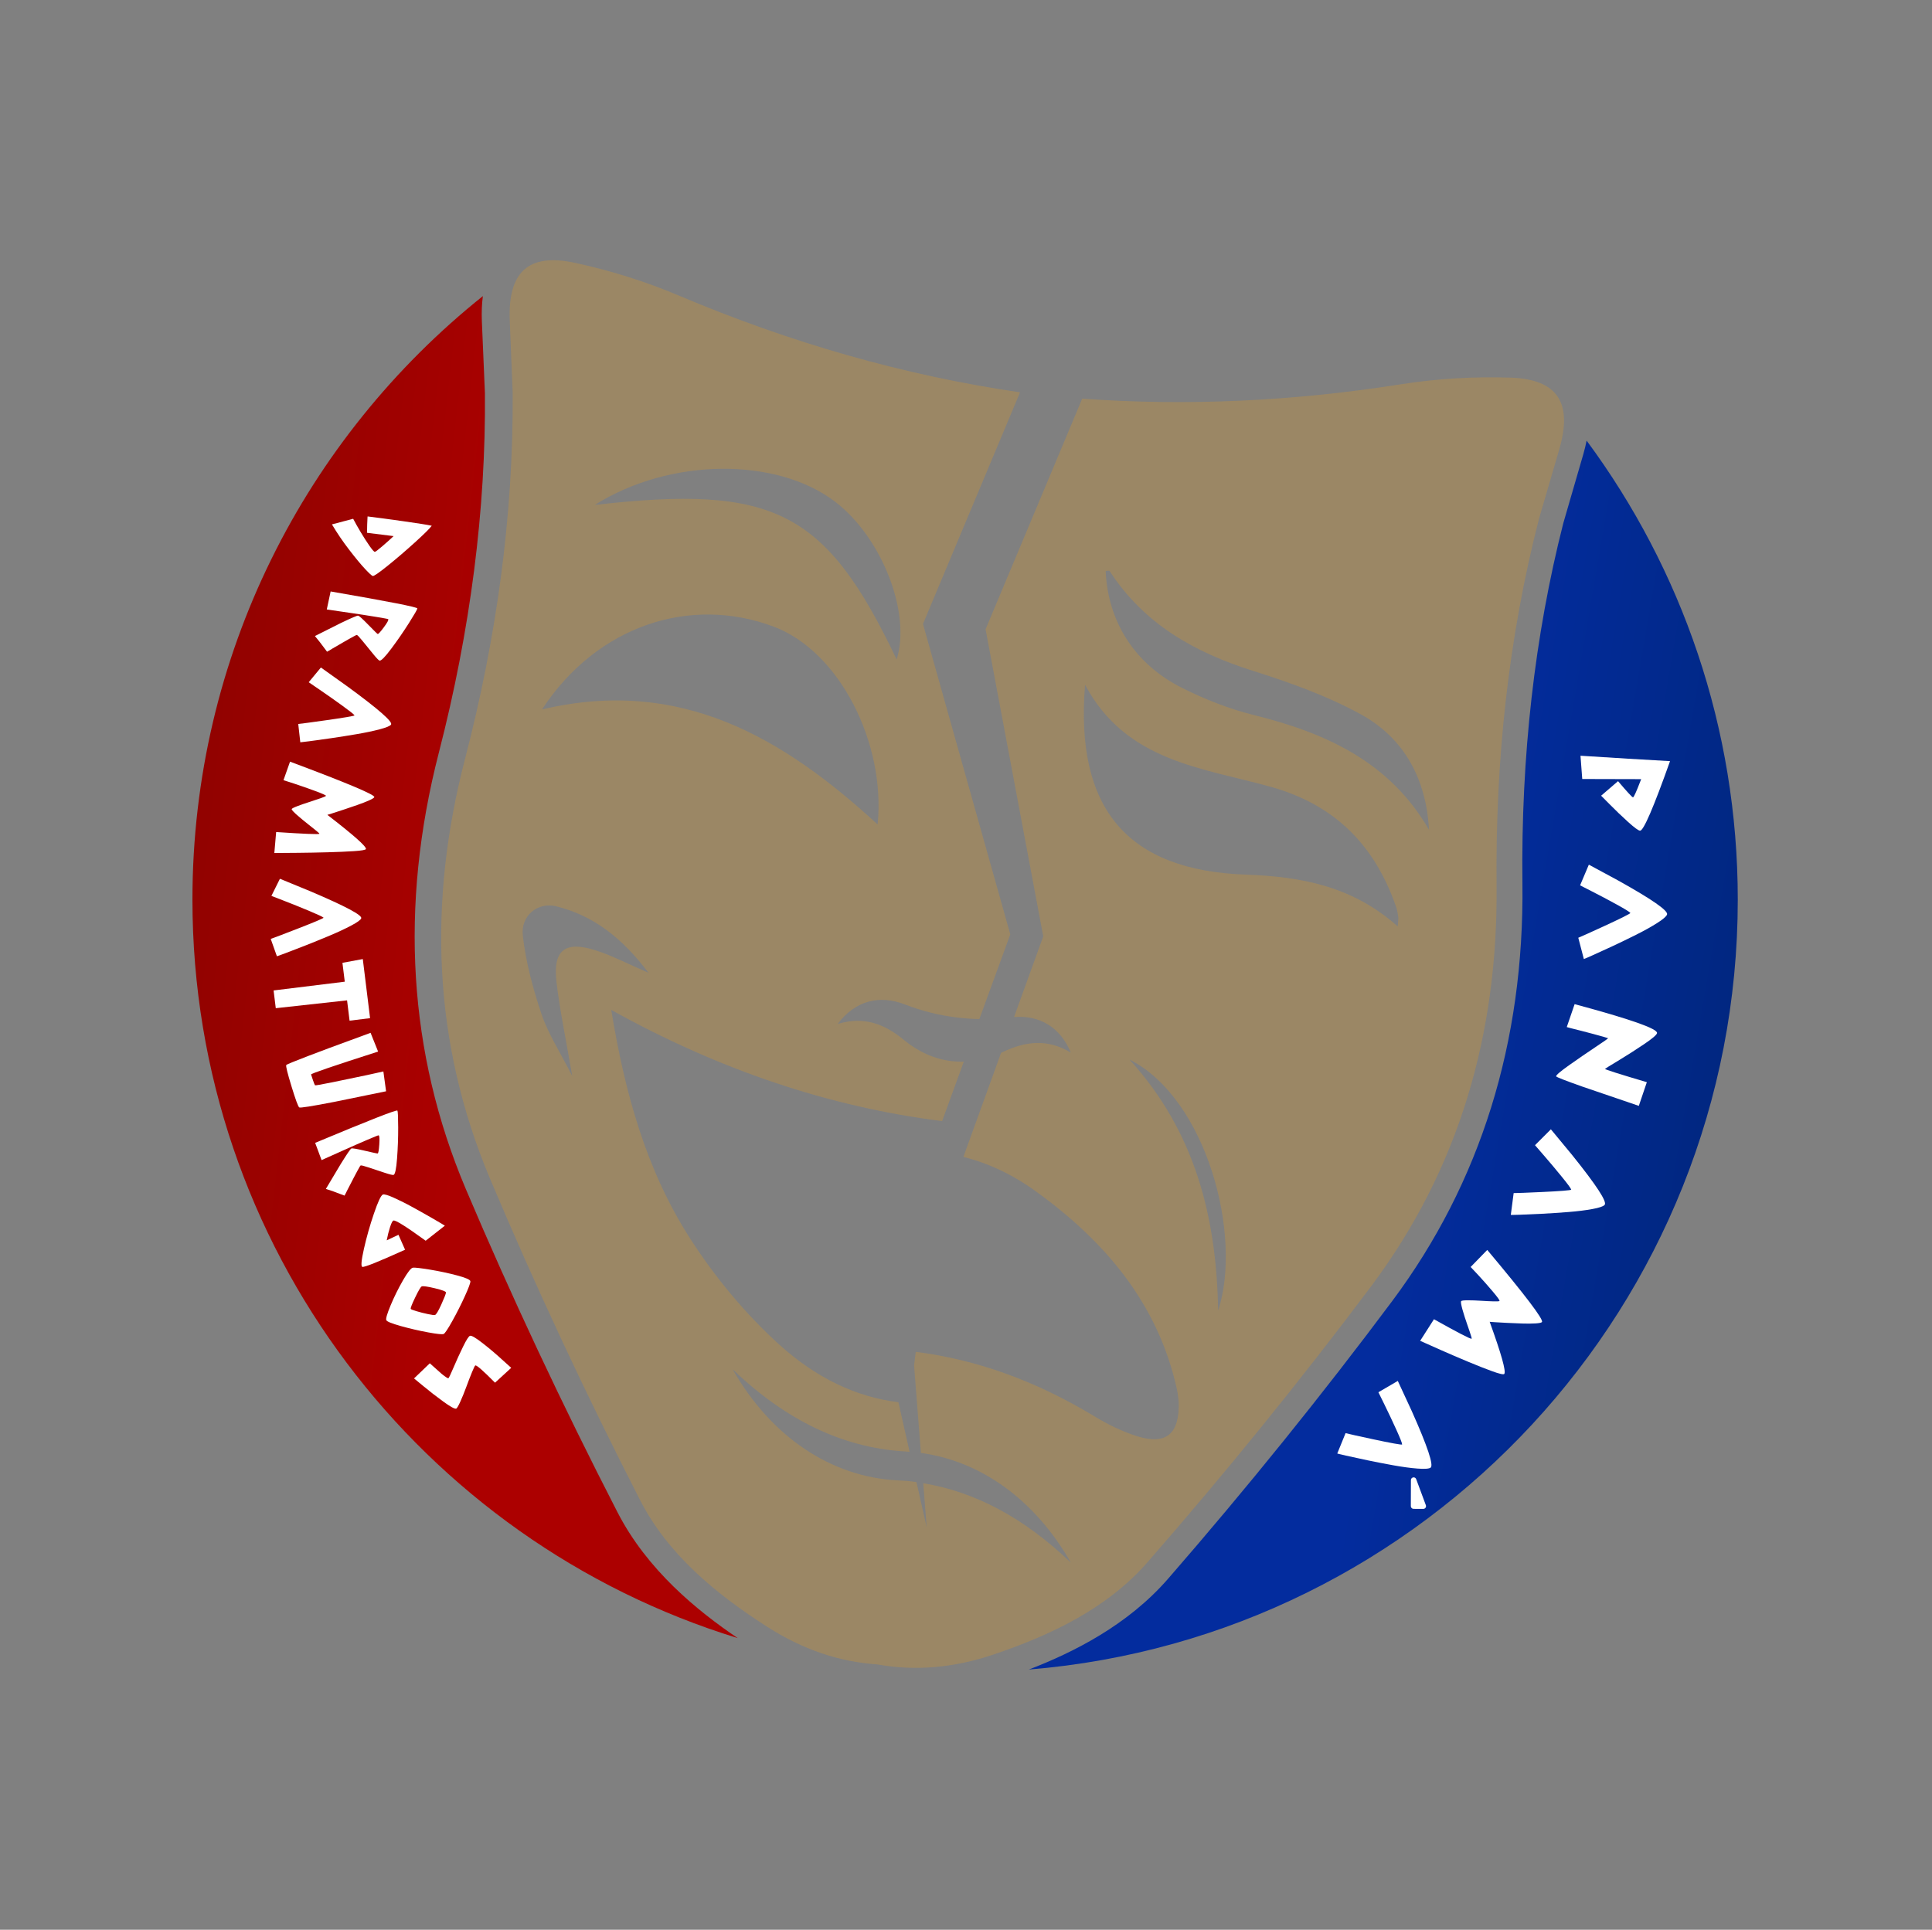
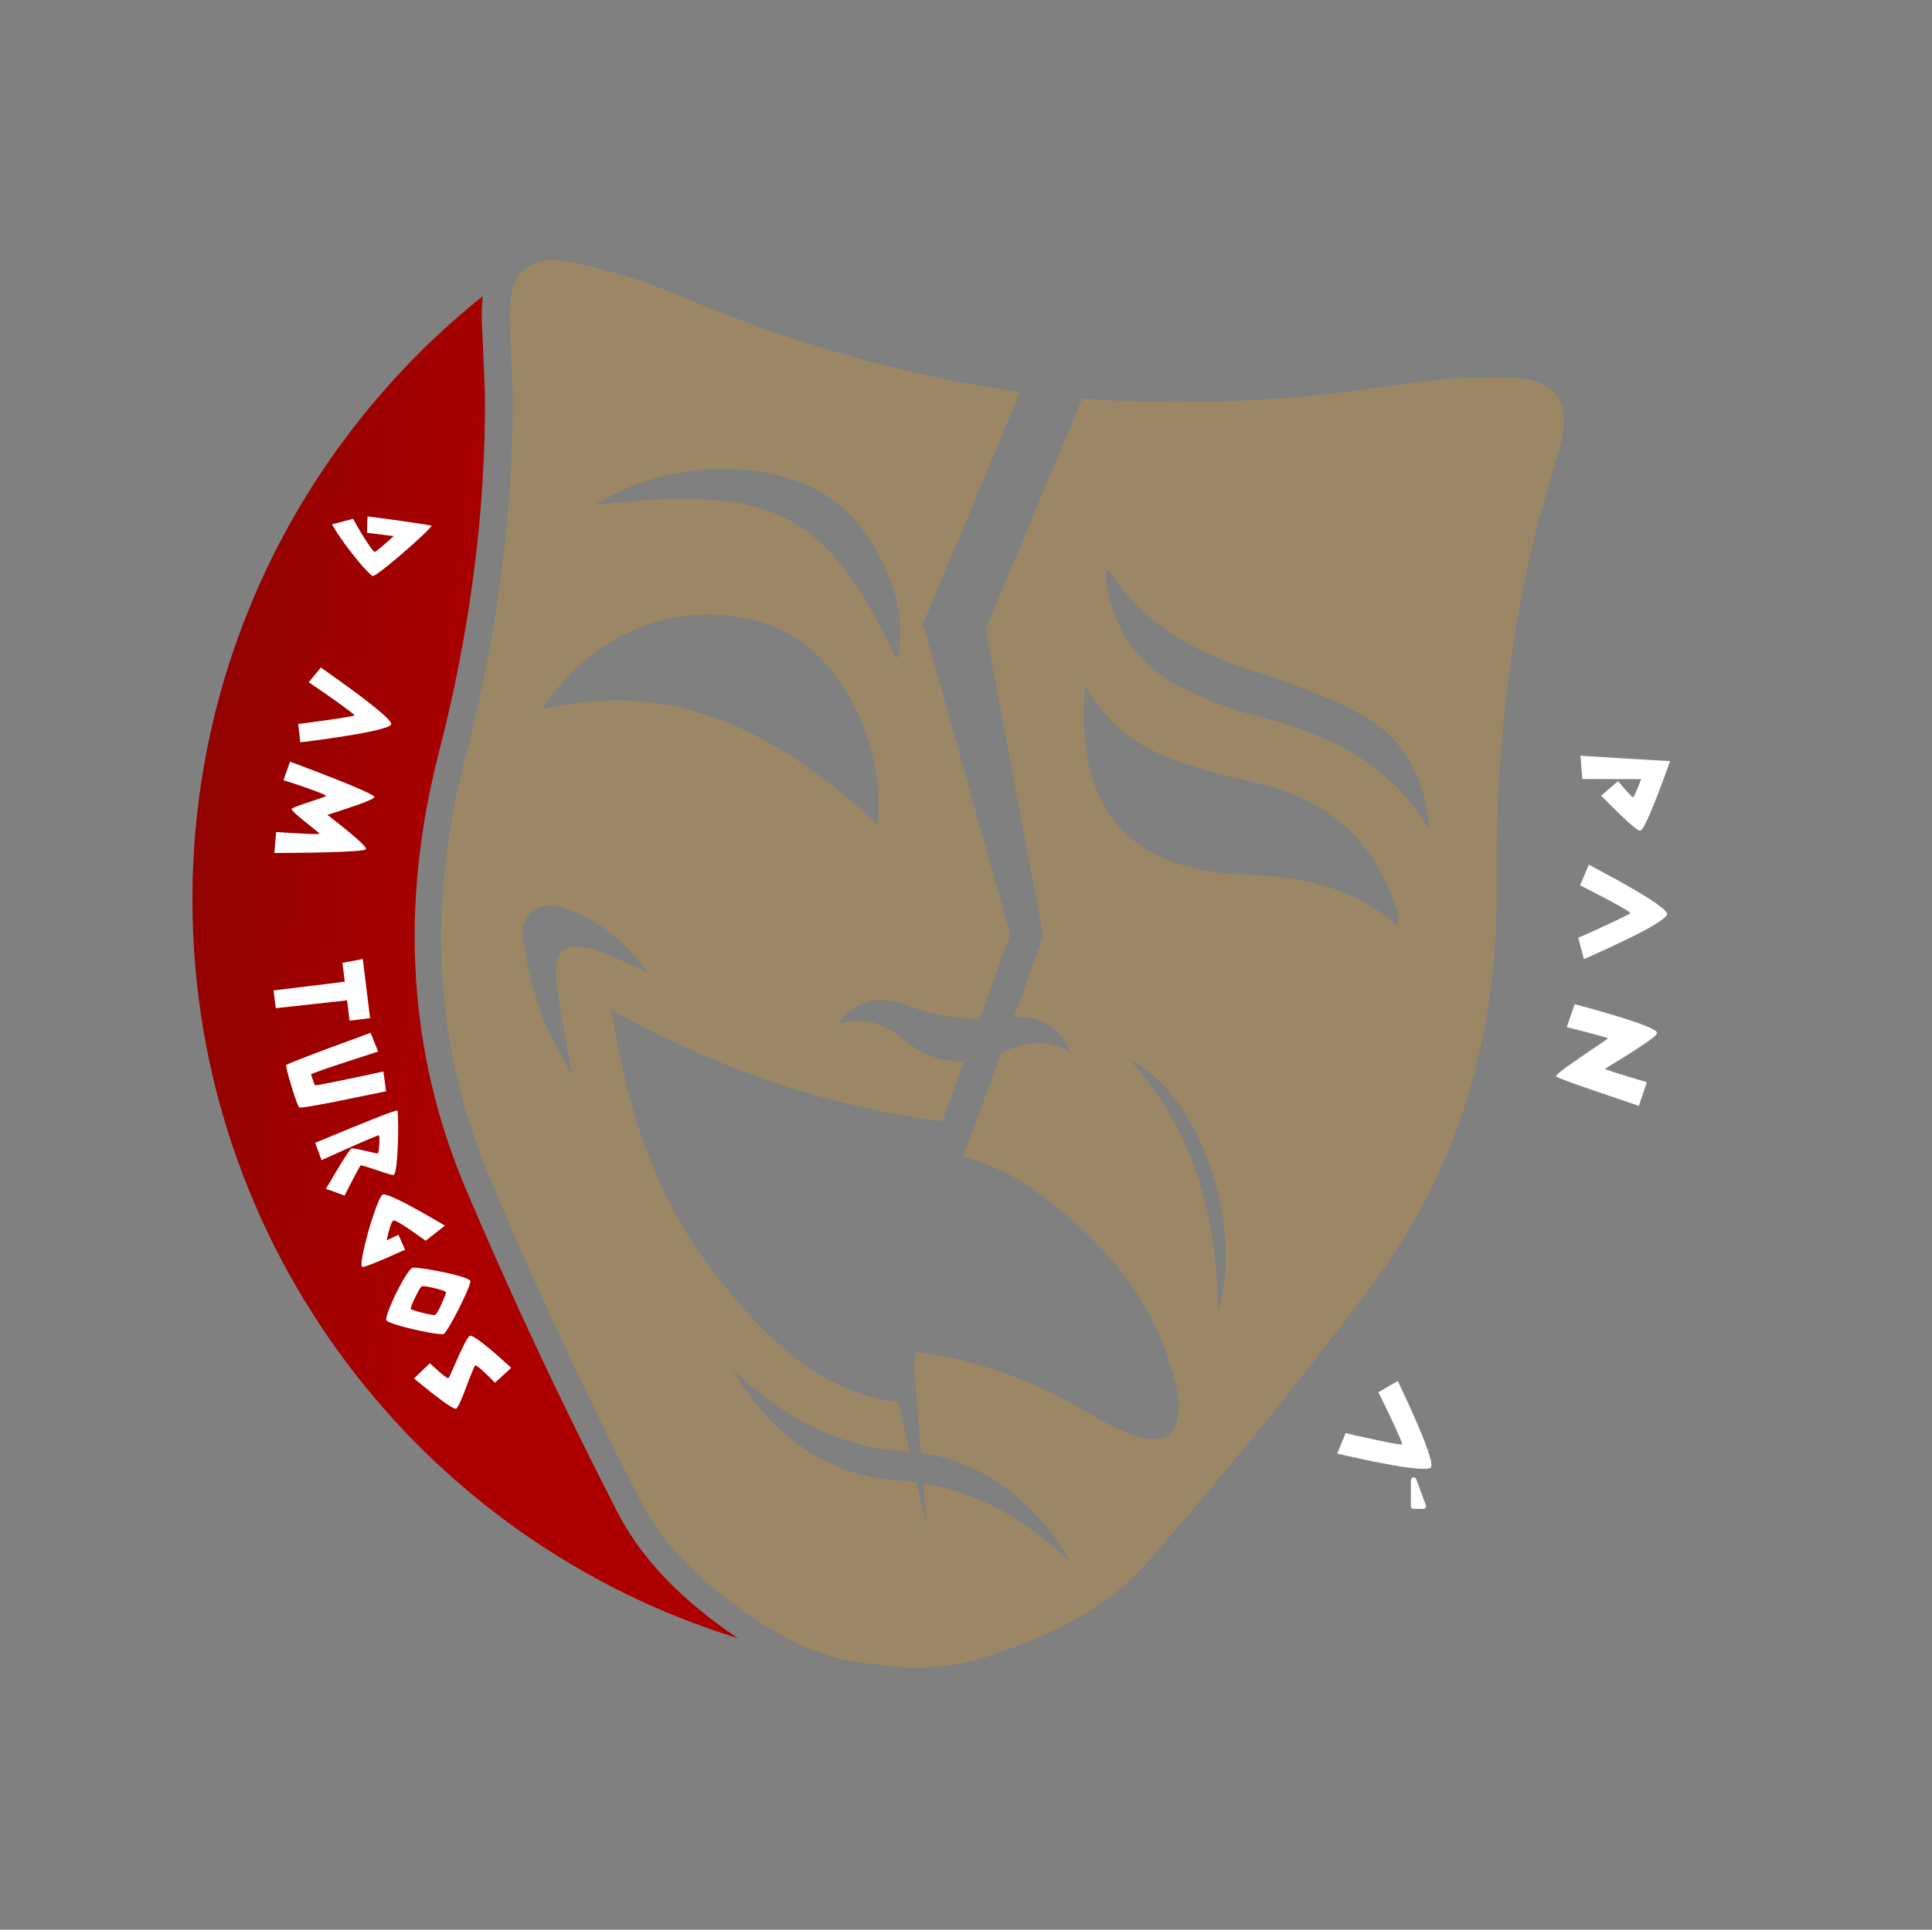
<svg xmlns="http://www.w3.org/2000/svg" xmlns:ns1="http://www.serif.com/" width="100%" height="100%" viewBox="0 0 1081 1080" version="1.1" xml:space="preserve" style="fill-rule:evenodd;clip-rule:evenodd;stroke-linejoin:round;stroke-miterlimit:2;">
  <rect x="0" y="0" width="1081" height="1080" fill="#808080" stroke="none" />
  <rect id="Página-1" ns1:id="Página 1" x="0" y="0" width="1080" height="1080" style="fill:none;" />
  <g id="Página-11" ns1:id="Página 1">
    <g id="Layer-1" ns1:id="Layer 1">
      <path d="M701.391,400.138c-13.816,-3.437 -27.418,-8.843 -40.168,-15.238c-26.501,-13.336 -41.329,-37.117 -42.584,-65.325c0.761,-0.019 1.981,-0.347 2.22,-0.008c19.169,29.593 47.453,45.563 80.357,55.921c20.599,6.517 41.365,13.953 60.23,24.301c24.358,13.409 36.528,36.19 38.143,64.667c-22.068,-38.234 -57.917,-54.345 -98.198,-64.318m-4.092,89.361c-66.47,-2.292 -95.873,-36.821 -90.182,-106.272c23.102,43.303 66.079,46.418 104.426,57.276c35.905,10.166 57.894,33.029 69.675,67.219c0.599,1.759 0.876,3.618 1.156,5.45c0.147,0.86 -0.079,1.787 -0.313,5.297c-25.107,-22.404 -53.7,-27.852 -84.762,-28.97m-15.72,243.987c-0.896,-52.624 -13.018,-100.28 -49.61,-140.522c43.177,21.842 63.416,98.521 49.61,140.522m-370.218,-184.044c1.899,16.325 5.343,32.417 8.824,52.783c-7.007,-13.834 -13.469,-23.642 -17.112,-34.452c-4.82,-14.267 -8.835,-29.139 -10.541,-44.063c-1.304,-11.337 8.432,-19.044 18.734,-16.487c20.789,5.192 36.761,17.6 51.569,37.194c-11.921,-5.142 -20.411,-9.639 -29.438,-12.516c-17.205,-5.567 -24.097,-0.207 -22.036,17.541m-8.108,-152.387c30.723,-46.888 82.896,-64.015 129.808,-46.292c36.819,13.928 62.559,65.25 57.995,110.66c-52.763,-48.517 -110.283,-82.764 -187.803,-64.368m164.038,-116.255c26.163,19.978 42.625,62.241 34.405,88.247c-39.569,-83.011 -68.366,-98.005 -168.915,-86.453c42.21,-26.55 101.774,-26.791 134.51,-1.794m41.651,531.714l-6.252,-27.755c-23.682,-2.907 -46.125,-13.61 -66.82,-32.383c-18.949,-17.21 -35.871,-37.654 -49.733,-59.238c-24.402,-37.987 -36.447,-80.999 -44.135,-127.942c60.333,33.524 121.841,54.275 185.143,62.244l12.114,-33.25c-2.309,0.053 -4.598,-0.059 -6.867,-0.338c-9.382,-1.124 -18.337,-5.031 -26.577,-11.8c-11.035,-9.162 -22.615,-13.42 -37.119,-8.967c9.907,-13.218 23.473,-16.438 37.625,-10.937c9.626,3.709 19.27,6.129 29.071,7.276c4.146,0.537 8.351,0.829 12.583,0.899l17.307,-47.412l-47.463,-168.762l-1.387,-4.944l2.229,-5.343l52.078,-124.3c-64.833,-9.449 -128.445,-27.706 -190.964,-54.17c-18.659,-7.907 -38.403,-14.066 -58.211,-18.324c-26.129,-5.623 -37.361,5.354 -36.359,32.183c0.513,13.43 1.079,26.895 1.64,40.387c0.498,69.593 -9.226,138.043 -26.677,205.152c-20.787,80.094 -18.047,158.639 13.926,234.68c25.706,60.978 53.851,121.076 83.995,179.987c15.513,30.324 42.199,52.444 71.308,71.071c19.997,12.789 40.424,19.566 61.509,20.975c20.8,3.733 42.286,2.103 64.783,-5.469c32.723,-11.034 63.968,-26.041 86.356,-51.711c43.529,-49.866 85.349,-101.373 125.043,-154.32c49.447,-66.045 71.08,-141.598 70.287,-224.341c-0.697,-69.337 6.427,-138.106 23.773,-205.508c3.782,-12.959 7.588,-25.887 11.335,-38.794c7.463,-25.79 -0.781,-39.159 -27.493,-40.023c-20.251,-0.661 -40.87,0.542 -60.915,3.697c-60.28,9.504 -119.797,12.334 -178.555,8.068l-54.07,129.083l31.75,169.107l0.532,2.761l-0.842,2.283l-15.512,42.859c14.12,-1.103 25.705,5.403 31.787,19.91c-12.968,-7.827 -25.235,-6.496 -38.186,-0.28c-0.297,0.132 -0.566,0.268 -0.863,0.4l-21.083,58.265c14.037,3.465 27.545,9.87 40.391,19.141c38.571,27.792 68.362,62.593 79.032,110.632c0.621,2.716 0.814,5.492 1.049,7.234c0.589,18.073 -7.041,24.409 -23.342,19.263c-8.3,-2.62 -16.374,-6.616 -23.824,-11.126c-32.413,-19.621 -65.688,-31.767 -99.955,-36.058l-0.934,7.608l3.817,48.966c33.977,4.594 64.099,26.63 83.899,61.384c-26.202,-25.15 -53.708,-39.676 -82.583,-44.429l1.934,24.726l-5.711,-25.302c-0,-0 -2.021,-0.659 -10.432,-1.028c-37.436,-1.816 -71.014,-24.53 -92.451,-62.18c29.892,28.719 61.544,43.558 94.928,45.888c0,-0 2.901,0.152 4.091,0.305" style="fill:#9b8765;fill-rule:nonzero;" />
      <path d="M107.673,503.492c-0,194.473 128.432,358.979 305.095,413.281c-22.644,-15.32 -50.613,-38.055 -67.278,-70.458c-30.894,-60.063 -59.445,-120.944 -84.869,-180.898c-32.149,-76.019 -37.219,-158.145 -15.103,-244.086c17.701,-68.678 26.388,-136.41 25.807,-201.343l-0.182,-4.198c-0.527,-12.013 -1.054,-24.025 -1.526,-36.001c-0.2,-5.107 -0.018,-9.796 0.563,-14.086c-99.063,79.219 -162.507,201.089 -162.507,337.789Z" style="fill:url(#_Linear1);fill-rule:nonzero;" />
-       <path d="M885.911,254.172c-2.271,7.887 -4.579,15.775 -6.868,23.662l-4.344,14.993c-16.029,62.898 -23.717,130.739 -22.863,201.67c1.036,88.795 -23.443,167.358 -72.747,233.491c-39.146,52.448 -81.362,104.769 -125.487,155.528c-22.608,26.024 -52.994,41.253 -77.928,50.849c222.097,-18.137 396.653,-204.124 396.653,-430.873c-0,-96.21 -31.423,-185.077 -84.58,-256.898c-0.472,2.435 -1.09,4.961 -1.836,7.578Z" style="fill:url(#_Linear2);fill-rule:nonzero;" />
      <path d="M241.579,294.234c-1.167,1.577 -4.325,4.7 -9.476,9.372c-5.152,4.67 -10.215,9.009 -15.189,13.018c-4.975,4.007 -7.768,5.917 -8.379,5.726c-0.521,-0.142 -1.947,-1.456 -4.283,-3.943c-2.336,-2.489 -5.298,-6.068 -8.883,-10.737c-3.587,-4.67 -6.8,-9.4 -9.638,-14.195l11.874,-3.137c1.149,2.207 2.567,4.721 4.253,7.542c1.685,2.819 3.309,5.348 4.869,7.587c1.56,2.238 2.561,3.363 2.997,3.378c0.342,0.001 1.724,-1.032 4.145,-3.103c2.421,-2.072 4.543,-3.973 6.363,-5.705l-14.86,-1.851c-0.012,-1.524 0.014,-3.054 0.077,-4.588c0.062,-1.535 0.114,-2.673 0.154,-3.408l0.068,-1.165c4.81,0.58 11.403,1.463 19.779,2.649c8.374,1.185 13.751,2.039 16.129,2.56" style="fill:#fff;fill-rule:nonzero;" />
-       <path d="M199.649,355.346c-0.096,-0.017 -0.469,0.143 -1.12,0.48c-0.649,0.337 -1.468,0.782 -2.452,1.336c-0.984,0.553 -2.066,1.169 -3.245,1.846c-1.178,0.676 -2.344,1.355 -3.499,2.036c-1.154,0.681 -2.211,1.291 -3.167,1.831c-0.958,0.537 -1.715,0.994 -2.274,1.367l-0.899,0.491c-3.173,-4.306 -5.434,-7.227 -6.785,-8.767l14.591,-7.331c5.866,-2.818 9.061,-4.18 9.587,-4.086c0.571,0.102 2.49,1.831 5.759,5.188c3.268,3.356 4.997,5.052 5.188,5.086c0.382,0.068 1.527,-1.187 3.438,-3.76c1.909,-2.576 2.73,-4.085 2.464,-4.525c-0.034,-0.085 -0.695,-0.241 -1.982,-0.47c-1.291,-0.229 -2.951,-0.514 -4.981,-0.855c-2.032,-0.341 -4.268,-0.7 -6.713,-1.074c-2.442,-0.376 -4.877,-0.739 -7.3,-1.09c-2.422,-0.352 -4.642,-0.677 -6.655,-0.975c-2.014,-0.299 -3.647,-0.54 -4.893,-0.722l-1.871,-0.274l2.157,-10.071c32.38,5.593 48.552,8.762 48.519,9.505c-0.055,0.58 -1.623,3.304 -4.702,8.173c-3.079,4.865 -6.361,9.628 -9.846,14.286c-3.487,4.656 -5.683,6.906 -6.589,6.745c-0.429,-0.076 -1.625,-1.313 -3.587,-3.708c-1.961,-2.397 -3.891,-4.768 -5.787,-7.113c-1.897,-2.345 -3.016,-3.529 -3.356,-3.549" style="fill:#fff;fill-rule:nonzero;" />
      <path d="M218.803,405.511c-0.536,0.789 -2.651,1.671 -6.346,2.646c-3.695,0.974 -7.981,1.876 -12.861,2.708c-4.881,0.831 -9.708,1.596 -14.481,2.294c-4.774,0.697 -8.818,1.259 -12.132,1.687c-3.316,0.426 -4.969,0.621 -4.96,0.583l-1.147,-10.255c1.381,-0.15 3.164,-0.374 5.352,-0.669c2.188,-0.298 5.602,-0.771 10.24,-1.42c4.638,-0.651 8.475,-1.234 11.51,-1.746c3.037,-0.512 4.498,-0.843 4.384,-0.99c-0.317,-0.554 -2.611,-2.374 -6.883,-5.462c-4.271,-3.089 -8.464,-6.04 -12.578,-8.85l-6.169,-4.219l6.816,-8.241l14.948,10.669c17.267,12.636 25.37,19.725 24.307,21.265" style="fill:#fff;fill-rule:nonzero;" />
      <path d="M204.748,475.139c-0.044,0.267 -0.659,0.502 -1.844,0.704c-1.187,0.2 -2.772,0.366 -4.756,0.497c-1.986,0.131 -4.264,0.252 -6.835,0.368c-2.571,0.113 -5.274,0.207 -8.109,0.278c-2.835,0.072 -5.655,0.135 -8.462,0.193c-2.808,0.055 -5.49,0.093 -8.044,0.113c-2.558,0.018 -4.819,0.034 -6.784,0.051c-1.967,0.015 -4.105,0.033 -6.415,0.053l1.014,-11.737c15.688,1.045 23.759,1.369 24.218,0.973c0.059,-0.07 -0.191,-0.347 -0.751,-0.829c-0.559,-0.485 -1.294,-1.093 -2.206,-1.83c-0.913,-0.736 -1.935,-1.549 -3.067,-2.44c-1.134,-0.891 -2.262,-1.8 -3.388,-2.728c-1.128,-0.928 -2.151,-1.801 -3.075,-2.618c-0.924,-0.818 -1.667,-1.527 -2.233,-2.128c-0.565,-0.602 -0.829,-1.018 -0.792,-1.248c0.05,-0.306 1.082,-0.847 3.097,-1.62c2.014,-0.774 4.212,-1.537 6.593,-2.291c2.379,-0.756 4.559,-1.482 6.538,-2.184c1.979,-0.701 2.961,-1.15 2.944,-1.348c-0.046,-0.323 -2.05,-1.216 -6.01,-2.681c-3.961,-1.466 -7.921,-2.853 -11.882,-4.162l-5.879,-1.893l3.664,-10.365c31.664,11.838 47.385,18.446 47.163,19.823c-0.062,0.382 -1.007,0.987 -2.835,1.81c-1.826,0.825 -4.027,1.684 -6.603,2.584c-2.575,0.899 -5.134,1.771 -7.676,2.617c-2.543,0.846 -4.719,1.555 -6.53,2.126l-2.634,0.811c14.62,11.28 21.814,17.647 21.579,19.101" style="fill:#fff;fill-rule:nonzero;" />
-       <path d="M202.117,513.957c-0.343,0.891 -2.202,2.231 -5.575,4.022c-3.376,1.79 -7.345,3.646 -11.907,5.568c-4.563,1.921 -9.089,3.765 -13.578,5.533c-4.49,1.765 -8.298,3.235 -11.429,4.406c-3.131,1.171 -4.694,1.737 -4.695,1.698l-3.453,-9.724c1.311,-0.461 2.996,-1.085 5.059,-1.872c2.061,-0.787 5.277,-2.026 9.646,-3.715c4.367,-1.69 7.972,-3.131 10.811,-4.322c2.84,-1.192 4.186,-1.845 4.041,-1.962c-0.434,-0.467 -3.083,-1.718 -7.946,-3.751c-4.863,-2.035 -9.616,-3.953 -14.264,-5.752l-6.967,-2.7l4.76,-9.58l16.985,6.984c19.692,8.369 29.196,13.426 28.512,15.167" style="fill:#fff;fill-rule:nonzero;" />
      <path d="M191.607,538.846l11.387,-2.105l4.071,33.073l-11.472,1.412l-1.4,-11.37l-39.89,4.383l-1.221,-9.927l39.825,-4.904l-1.3,-10.562Z" style="fill:#fff;fill-rule:nonzero;" />
      <path d="M176.251,607.382c0.143,0.162 3.403,-0.4 9.781,-1.689c6.376,-1.289 12.719,-2.609 19.028,-3.959l9.45,-2.084l1.51,11.092l-28.96,5.928c-12.586,2.454 -19.131,3.485 -19.635,3.098c-0.637,-0.514 -2.082,-4.452 -4.335,-11.817c-2.251,-7.365 -3.226,-11.327 -2.924,-11.889c0.212,-0.337 4.245,-2.007 12.096,-5.009c7.853,-3.004 15.666,-5.917 23.442,-8.739l11.648,-4.289l4.209,10.495c-25.136,8.064 -37.64,12.34 -37.51,12.828c0.119,0.449 0.484,1.545 1.096,3.288c0.612,1.742 0.98,2.659 1.104,2.746" style="fill:#fff;fill-rule:nonzero;" />
      <path d="M201.767,652.262c-0.091,0.037 -0.319,0.373 -0.686,1.006c-0.367,0.635 -0.817,1.448 -1.35,2.445c-0.533,0.996 -1.114,2.096 -1.745,3.299c-0.631,1.205 -1.25,2.403 -1.857,3.598c-0.609,1.194 -1.172,2.277 -1.689,3.246c-0.518,0.968 -0.912,1.76 -1.183,2.374l-0.494,0.897c-4.991,-1.926 -8.467,-3.176 -10.434,-3.748l8.37,-14.022c3.432,-5.528 5.396,-8.393 5.889,-8.597c0.537,-0.222 3.086,0.206 7.645,1.281c4.559,1.076 6.928,1.575 7.109,1.503c0.357,-0.148 0.65,-1.821 0.877,-5.018c0.227,-3.198 0.109,-4.911 -0.351,-5.141c-0.075,-0.053 -0.716,0.17 -1.927,0.67c-1.208,0.498 -2.763,1.149 -4.658,1.954c-1.897,0.803 -3.976,1.704 -6.238,2.699c-2.263,0.998 -4.512,1.999 -6.744,3.004c-2.233,1.005 -4.279,1.922 -6.137,2.753c-1.86,0.83 -3.365,1.503 -4.515,2.019l-1.725,0.775l-3.59,-9.654c30.314,-12.677 45.655,-18.693 46.028,-18.05c0.264,0.52 0.407,3.659 0.425,9.419c0.017,5.76 -0.193,11.54 -0.629,17.34c-0.438,5.801 -1.083,8.877 -1.933,9.228c-0.404,0.168 -2.076,-0.234 -5.018,-1.201c-2.942,-0.967 -5.842,-1.929 -8.701,-2.888c-2.861,-0.959 -4.441,-1.356 -4.739,-1.191" style="fill:#fff;fill-rule:nonzero;" />
      <path d="M238.172,694.384c-10.847,-7.881 -16.857,-11.647 -18.026,-11.3c-0.52,0.146 -1.15,1.356 -1.892,3.634c-0.742,2.277 -1.367,4.758 -1.878,7.441l6.58,-3.096l3.689,8.351c-14.698,6.663 -22.663,9.865 -23.891,9.602c-0.884,-0.203 -0.594,-3.562 0.872,-10.082c1.463,-6.516 3.326,-13.093 5.587,-19.728c2.26,-6.637 3.923,-10.19 4.987,-10.661c0.354,-0.156 1.044,-0.09 2.073,0.197c1.027,0.288 2.252,0.754 3.676,1.395c1.422,0.644 3.012,1.394 4.768,2.249c1.755,0.856 3.543,1.784 5.361,2.781c1.818,0.998 3.639,2.006 5.468,3.021c1.826,1.015 3.539,1.986 5.141,2.91c1.6,0.924 3.008,1.744 4.224,2.457c1.215,0.713 2.185,1.291 2.912,1.733l1.088,0.664l-10.739,8.432Z" style="fill:#fff;fill-rule:nonzero;" />
      <path d="M243.338,735.951c0.679,-0.146 1.855,-2.068 3.534,-5.772c1.678,-3.703 2.567,-5.963 2.667,-6.78c0.035,-0.615 -2.046,-1.422 -6.251,-2.424c-4.2,-1.001 -6.655,-1.339 -7.356,-1.014c-0.602,0.32 -1.816,2.389 -3.652,6.21c-1.839,3.82 -2.657,5.941 -2.463,6.363c0.113,0.246 1.195,0.675 3.239,1.287c2.046,0.612 4.165,1.149 6.355,1.608c2.189,0.461 3.498,0.634 3.927,0.522m19.856,-18.876c0.049,0.916 -0.997,3.73 -3.142,8.441c-2.144,4.711 -4.472,9.312 -6.984,13.808c-2.507,4.497 -4.117,6.908 -4.821,7.233c-0.746,0.347 -3.692,0.043 -8.832,-0.908c-5.142,-0.952 -10.21,-2.128 -15.213,-3.528c-5.002,-1.401 -7.681,-2.49 -8.04,-3.262c-0.402,-0.755 0.402,-3.542 2.416,-8.362c2.014,-4.82 4.33,-9.504 6.952,-14.05c2.621,-4.547 4.467,-6.876 5.536,-6.987c1.172,-0.117 4.349,0.251 9.524,1.102c5.174,0.85 10.21,1.924 15.11,3.222c4.901,1.298 7.398,2.395 7.493,3.291" style="fill:#fff;fill-rule:nonzero;" />
      <path d="M266.003,764.149c-0.226,-0.02 -0.853,1.218 -1.878,3.716c-1.026,2.499 -2.091,5.253 -3.194,8.262c-1.102,3.008 -2.226,5.778 -3.368,8.313c-1.146,2.533 -1.939,3.843 -2.382,3.928c-0.886,0.17 -3.279,-1.161 -7.177,-3.992c-3.899,-2.832 -7.6,-5.704 -11.108,-8.618l-5.234,-4.315l8.827,-8.465l6.671,5.95c2.203,1.776 3.45,2.573 3.739,2.391c0.261,-0.127 1.218,-2.129 2.87,-6.005c1.65,-3.877 3.414,-7.745 5.294,-11.6c1.877,-3.858 3.19,-5.902 3.937,-6.135c0.854,-0.239 3.199,1.134 7.04,4.124c3.838,2.988 7.459,6.052 10.858,9.188l5.141,4.621l-9.06,8.317c-6.425,-6.497 -10.082,-9.724 -10.976,-9.68" style="fill:#fff;fill-rule:nonzero;" />
      <path d="M934.425,425.979c-9.244,26.024 -14.84,38.998 -16.774,38.922c-0.898,-0.035 -3.15,-1.684 -6.759,-4.946c-3.606,-3.263 -7.002,-6.517 -10.184,-9.762l-4.844,-4.871l9.468,-8.142c5.11,6.018 7.897,9.035 8.37,9.053c0.235,0.01 0.729,-0.835 1.48,-2.53c0.753,-1.698 1.446,-3.384 2.08,-5.061l1.024,-2.587l-32.98,-0.085l-0.979,-13.019c18.915,1.214 35.615,2.223 50.098,3.027" style="fill:#fff;fill-rule:nonzero;" />
      <path d="M932.76,511.791c-0.357,1.078 -2.205,2.675 -5.543,4.791c-3.337,2.115 -7.256,4.299 -11.75,6.551c-4.502,2.253 -8.96,4.411 -13.385,6.477c-4.421,2.063 -8.175,3.778 -11.257,5.146c-3.082,1.365 -4.621,2.024 -4.621,1.977l-3.111,-11.916c1.29,-0.536 2.95,-1.263 4.982,-2.183c2.032,-0.918 5.198,-2.364 9.501,-4.337c4.302,-1.975 7.854,-3.659 10.652,-5.054c2.802,-1.398 4.13,-2.167 3.994,-2.313c-0.413,-0.577 -2.96,-2.154 -7.647,-4.726c-4.687,-2.574 -9.272,-5.003 -13.753,-7.287l-6.721,-3.428l4.894,-11.577l16.372,8.842c18.974,10.581 28.107,16.928 27.393,19.037" style="fill:#fff;fill-rule:nonzero;" />
      <path d="M898.034,598.203c-0.115,0.313 7.691,2.797 23.414,7.452l-4.487,13.246l-31.684,-10.806c-9.569,-3.392 -14.429,-5.295 -14.583,-5.715c-0.101,-0.649 2.32,-2.73 7.273,-6.24c4.949,-3.511 9.861,-6.886 14.73,-10.125c4.867,-3.239 7.226,-4.899 7.073,-4.979c-0.152,-0.081 -1.046,-0.356 -2.684,-0.825c-1.642,-0.471 -3.581,-1.005 -5.819,-1.602c-2.241,-0.598 -4.472,-1.182 -6.692,-1.752c-2.222,-0.57 -4.093,-1.041 -5.607,-1.412l-2.326,-0.639l4.399,-12.832c31.118,8.367 46.49,13.766 46.116,16.2c-0.163,0.98 -2.637,3.085 -7.433,6.315c-4.796,3.23 -9.587,6.292 -14.384,9.183c-4.793,2.893 -7.229,4.403 -7.306,4.531" style="fill:#fff;fill-rule:nonzero;" />
-       <path d="M897.848,674.296c-0.738,0.864 -3.049,1.651 -6.935,2.36c-3.887,0.707 -8.339,1.26 -13.354,1.659c-5.016,0.398 -9.958,0.725 -14.835,0.978c-4.874,0.253 -8.997,0.434 -12.366,0.544c-3.369,0.107 -5.044,0.14 -5.027,0.097l1.594,-12.212c1.395,-0.013 3.209,-0.064 5.434,-0.152c2.23,-0.089 5.705,-0.241 10.437,-0.453c4.727,-0.215 8.65,-0.444 11.769,-0.686c3.121,-0.243 4.641,-0.459 4.567,-0.644c-0.162,-0.69 -1.934,-3.107 -5.311,-7.252c-3.378,-4.144 -6.711,-8.118 -10.01,-11.916l-4.942,-5.7l8.883,-8.894l11.855,14.341c13.613,16.933 19.695,26.244 18.241,27.93" style="fill:#fff;fill-rule:nonzero;" />
-       <path d="M841.699,768.904c-0.193,0.266 -0.878,0.266 -2.055,-0.004c-1.174,-0.271 -2.686,-0.741 -4.535,-1.411c-1.851,-0.672 -3.956,-1.47 -6.317,-2.395c-2.364,-0.93 -4.833,-1.933 -7.408,-3.013c-2.572,-1.08 -5.127,-2.162 -7.668,-3.247c-2.542,-1.086 -4.959,-2.14 -7.252,-3.161c-2.295,-1.024 -4.322,-1.929 -6.087,-2.715c-1.768,-0.785 -3.687,-1.638 -5.761,-2.56l7.721,-12.085c13.406,7.512 20.428,11.151 21.068,10.914c0.093,-0.05 0.03,-0.446 -0.187,-1.188c-0.221,-0.743 -0.523,-1.693 -0.91,-2.849c-0.386,-1.157 -0.829,-2.44 -1.323,-3.85c-0.494,-1.411 -0.975,-2.84 -1.442,-4.288c-0.466,-1.448 -0.875,-2.796 -1.225,-4.042c-0.351,-1.248 -0.603,-2.308 -0.758,-3.178c-0.155,-0.873 -0.151,-1.422 0.018,-1.652c0.221,-0.306 1.457,-0.46 3.706,-0.461c2.248,-0.003 4.655,0.081 7.217,0.248c2.566,0.167 4.936,0.283 7.11,0.344c2.174,0.059 3.314,-0.019 3.414,-0.238c0.145,-0.363 -1.125,-2.13 -3.81,-5.307c-2.688,-3.176 -5.42,-6.27 -8.198,-9.278l-4.151,-4.415l9.293,-9.545c21.408,25.525 31.609,38.977 30.61,40.354c-0.278,0.381 -1.471,0.639 -3.582,0.772c-2.107,0.131 -4.576,0.15 -7.397,0.058c-2.824,-0.094 -5.617,-0.209 -8.376,-0.345c-2.763,-0.137 -5.119,-0.271 -7.067,-0.399l-2.825,-0.213c6.508,17.979 9.234,27.695 8.177,29.149" style="fill:#fff;fill-rule:nonzero;" />
      <path d="M800.451,821.378c-0.932,0.648 -3.37,0.82 -7.308,0.516c-3.941,-0.306 -8.383,-0.905 -13.335,-1.794c-4.952,-0.892 -9.819,-1.835 -14.597,-2.83c-4.777,-0.997 -8.81,-1.871 -12.094,-2.622c-3.288,-0.755 -4.916,-1.15 -4.887,-1.186l4.648,-11.404c1.353,0.343 3.119,0.755 5.295,1.236c2.176,0.481 5.579,1.22 10.206,2.217c4.629,0.997 8.481,1.775 11.556,2.334c3.081,0.559 4.605,0.739 4.584,0.539c0.017,-0.708 -1.081,-3.497 -3.293,-8.363c-2.209,-4.87 -4.425,-9.56 -6.646,-14.074l-3.331,-6.769l10.855,-6.34l7.815,16.886c8.855,19.839 12.364,30.392 10.532,31.654" style="fill:#fff;fill-rule:nonzero;" />
      <path d="M796.375,844.45l-5.469,-0.019c-0.838,-0.003 -1.515,-0.685 -1.512,-1.523l0.05,-14.583c0.003,-0.838 0.685,-1.515 1.523,-1.512c0.633,0.002 1.197,0.396 1.418,0.989l5.418,14.602c0.369,0.994 -0.368,2.05 -1.428,2.046" style="fill:#fff;fill-rule:nonzero;" />
    </g>
  </g>
  <defs>
    <linearGradient id="_Linear1" x1="0" y1="0" x2="1" y2="0" gradientUnits="userSpaceOnUse" gradientTransform="matrix(196.961,22.038,-22.038,196.961,71.344,511.014)">
      <stop offset="0" style="stop-color:#8c0300;stop-opacity:1" />
      <stop offset="1" style="stop-color:#ac0000;stop-opacity:1" />
    </linearGradient>
    <linearGradient id="_Linear2" x1="0" y1="0" x2="1" y2="0" gradientUnits="userSpaceOnUse" gradientTransform="matrix(-196.961,-34.434,34.434,-196.961,991.255,635.854)">
      <stop offset="0" style="stop-color:#00267b;stop-opacity:1" />
      <stop offset="1" style="stop-color:#032c9e;stop-opacity:1" />
    </linearGradient>
  </defs>
</svg>